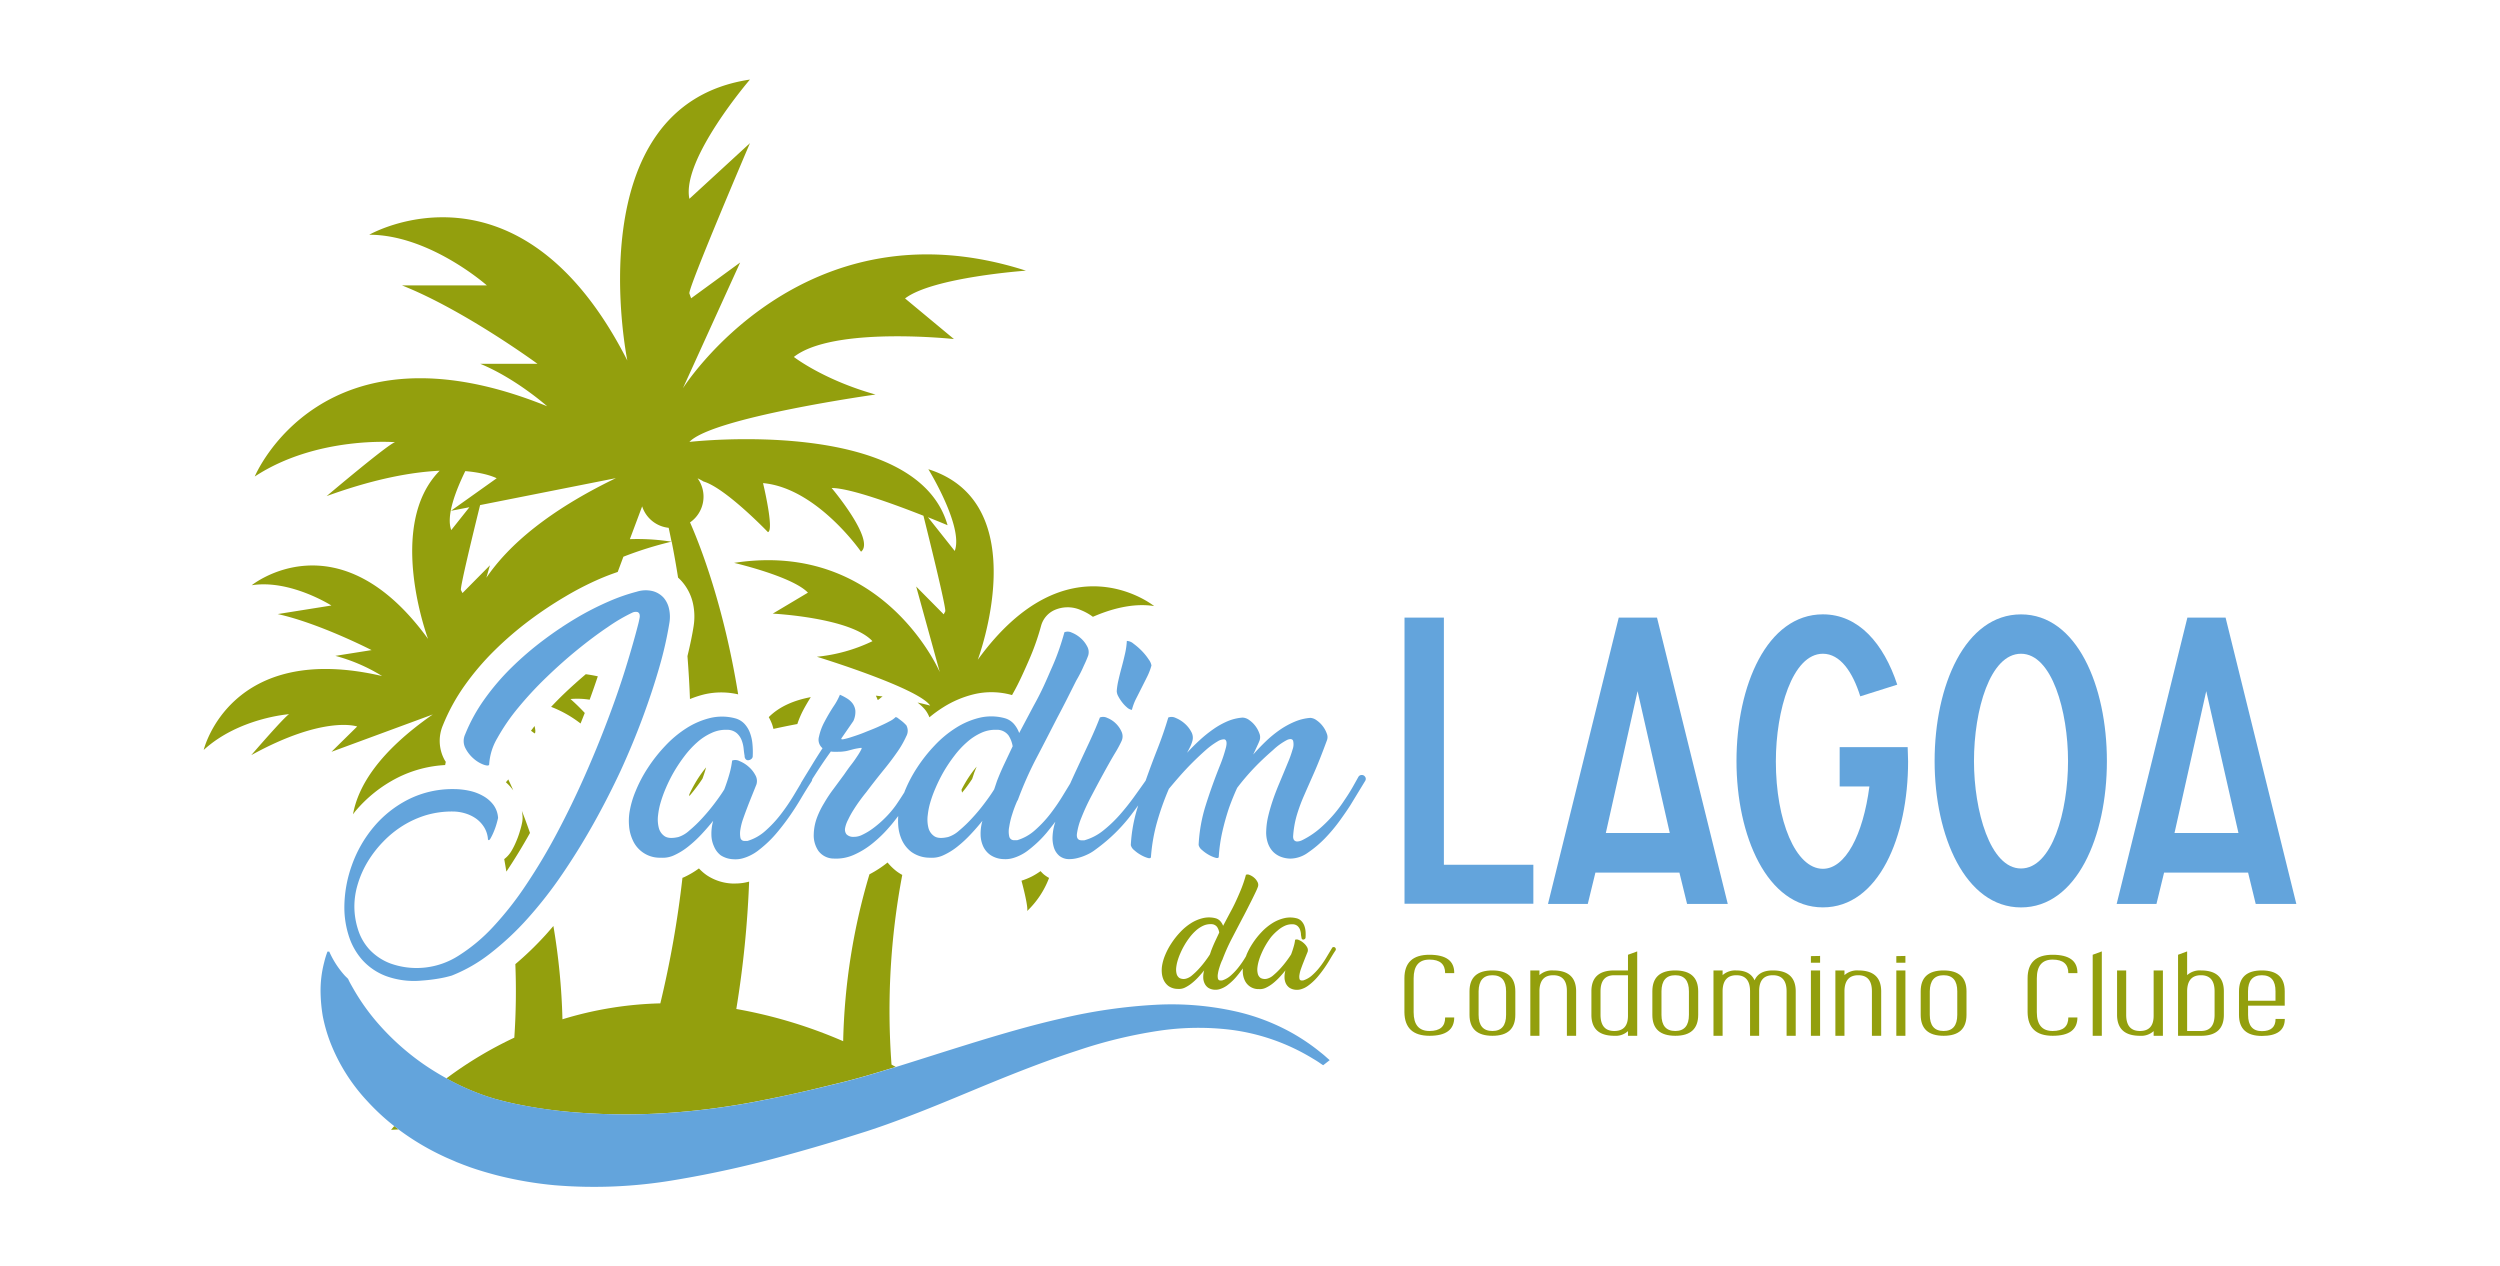
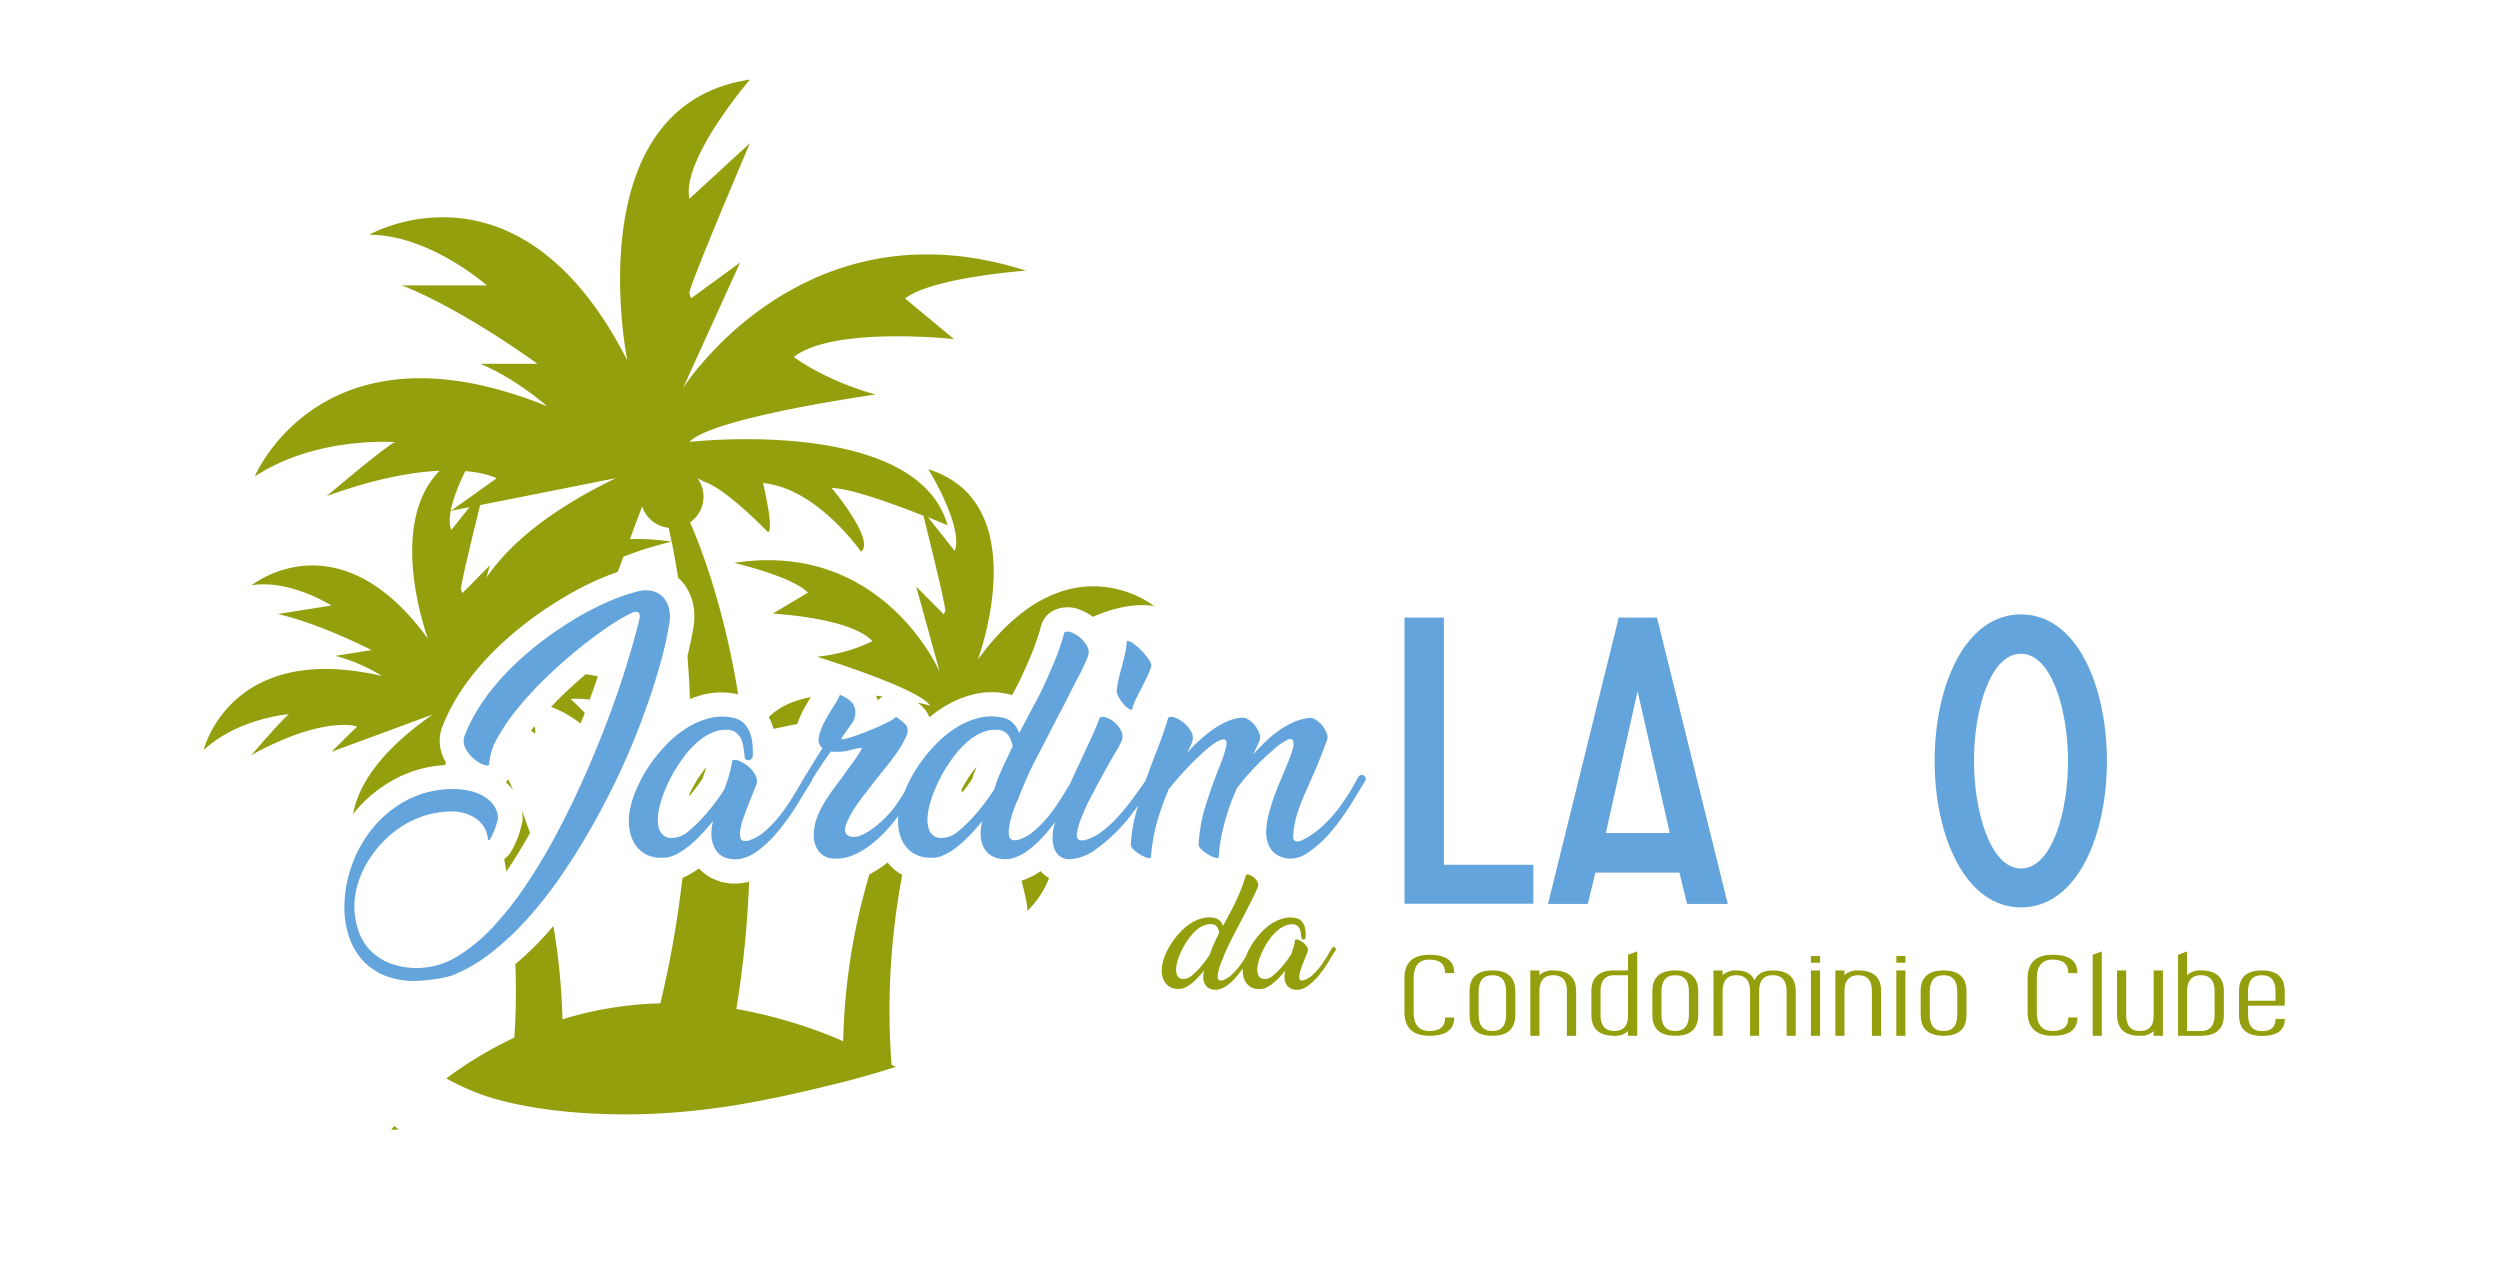
<svg xmlns="http://www.w3.org/2000/svg" id="Capa_1" data-name="Capa 1" viewBox="0 0 698.55 353.87">
  <defs>
    <style>.cls-1{fill:none;}.cls-2{fill:#939f0d;}.cls-3{fill:#63a4dc;}</style>
  </defs>
  <path class="cls-1" d="M174.15,155.59l-1.59,4.26c1.31-.45,2.58-.83,3.77-1.13a14.73,14.73,0,0,1,8.2,0,13.32,13.32,0,0,1,4.9,2.72c-.53-3.33-1.12-6.69-1.79-10.06A101.6,101.6,0,0,0,174.15,155.59Z" />
  <path class="cls-1" d="M105.93,286.42a69.62,69.62,0,0,0,12.37,11,74.09,74.09,0,0,0,6.49,4,109.18,109.18,0,0,1,19-11.4A191.54,191.54,0,0,0,144,269.4c-.92.78-1.84,1.53-2.77,2.25a50.2,50.2,0,0,1-12.49,7.17l-.39.14a36.66,36.66,0,0,1-4.7,1.08c-1.76.29-3.52.5-5.24.62-.89.06-1.77.09-2.63.09a27.92,27.92,0,0,1-10.34-1.8,24,24,0,0,1-8.25-5.36c.4.81.84,1.65,1.35,2.55A60.14,60.14,0,0,0,105.93,286.42Z" />
  <path class="cls-1" d="M340.13,259a2,2,0,0,0-1.72-.81,4.8,4.8,0,0,0-2.16.43,8.3,8.3,0,0,0-2,1.31,13.67,13.67,0,0,0-1.78,1.92,20.67,20.67,0,0,0-1.51,2.26,21.27,21.27,0,0,0-1.17,2.34,17.32,17.32,0,0,0-.77,2.16,10.78,10.78,0,0,0-.32,1.62,4.86,4.86,0,0,0,.08,1.76,2,2,0,0,0,.83,1.25,2.53,2.53,0,0,0,2,.12,4.2,4.2,0,0,0,1.55-.91,18.64,18.64,0,0,0,1.84-1.76,27.47,27.47,0,0,0,1.76-2.12c.56-.74,1-1.39,1.35-1.94l.4-1.19c.31-.82.66-1.63,1.05-2.44l1.17-2.47A3.93,3.93,0,0,0,340.13,259Z" />
  <path class="cls-1" d="M159.42,195.32a53.84,53.84,0,0,1,4,3.9,1.19,1.19,0,0,0,.08-.2c.45-1.18.88-2.35,1.3-3.51A22.24,22.24,0,0,0,159.42,195.32Z" />
  <path class="cls-1" d="M168.47,184.62l.06-.17c-.91.69-1.82,1.42-2.75,2.18-.69.56-1.39,1.18-2.08,1.76,1.14.15,2.26.35,3.36.59C167.55,187.51,168,186.05,168.47,184.62Z" />
  <path class="cls-1" d="M235.64,290.89A176.16,176.16,0,0,1,243,244.26c-.52.27-1,.53-1.57.76a18.89,18.89,0,0,1-7.71,1.65q-.51,0-1,0a12.08,12.08,0,0,1-9.58-5.09,14,14,0,0,1-1.74-3.56,37.87,37.87,0,0,1-4,3.84c-.35.3-.9.74-1.57,1.25a19.09,19.09,0,0,1-2.86,1.8,19.84,19.84,0,0,1-3.49,1.39l-.11,0a287.62,287.62,0,0,1-3.58,35.59A133.3,133.3,0,0,1,235.64,290.89Z" />
  <path class="cls-1" d="M184.54,280.29a287.45,287.45,0,0,0,6.18-35.08,14.17,14.17,0,0,1-6.68,1.2,15,15,0,0,1-13.66-9c-.13-.29-.23-.59-.34-.88-2.32,4-4.76,7.84-7.29,11.55a126,126,0,0,1-8.09,10.62,182.79,182.79,0,0,1,2.53,26.07A101.37,101.37,0,0,1,184.54,280.29Z" />
  <path class="cls-1" d="M126.08,148.09l5.07-6.38-5.16,1,12.78-9.13s-2.69-1.47-8.77-2C127.42,136.89,124.57,144.13,126.08,148.09Z" />
  <path class="cls-1" d="M179.42,141.48,176,150.65a61.3,61.3,0,0,1,11.64.68c-.25-1.29-.52-2.58-.8-3.88A8.73,8.73,0,0,1,179.42,141.48Z" />
  <path class="cls-1" d="M128.75,164.88l.43.83,7.67-7.75-1,3.47c6.19-9.1,17.3-18.69,36.2-27.83l-38,7.53C132.16,149,128.44,164.27,128.75,164.88Z" />
  <path class="cls-1" d="M216.85,207.23a30.79,30.79,0,0,1,.1,4.18,7.12,7.12,0,0,1-.19,1.53c.1.16.19.33.28.49a10.87,10.87,0,0,1,.83,2.08c.14-.25.28-.5.44-.75q1.49-2.37,2.78-4.56c.34-.57.69-1.14,1-1.72a10.73,10.73,0,0,1,0-3.95,20,20,0,0,1,.61-2.26c-2.39.44-4.75.94-6.67,1.36A19.64,19.64,0,0,1,216.85,207.23Z" />
  <path class="cls-1" d="M228.24,183.51a46.06,46.06,0,0,0,15.53-4.35c-6.07-6.61-27.86-7.7-27.86-7.7l9.83-5.86c-4.32-4.54-20.63-8.32-20.63-8.32,41.68-6.43,57.47,30.51,57.47,30.51L256,163.89l7.67,7.75.43-.82c.36-.71-4.62-20.85-6.09-26.73-7.88-3.11-20.49-7.75-25.65-7.75,0,0,12.32,14.61,8.21,17.8,0,0-12.32-17.8-27.38-19.17,0,0,3.19,13.24,1.37,13.7,0,0-11.84-12.33-18-14.15a16.05,16.05,0,0,0-1.66-.89A8.75,8.75,0,0,1,192.76,146c2.92,6.62,9.44,23.37,13.45,48.05.28.07.56.1.85.17l.23.07a12.29,12.29,0,0,1,5.56,3.4,14.39,14.39,0,0,1,2,2.74c3-3,7.13-4.72,11.74-5.63.22-.37.45-.75.68-1.1a11.09,11.09,0,0,0,1.12-2,6.79,6.79,0,0,1,8.93-3.88,22.14,22.14,0,0,1,2.78,1.42,12.37,12.37,0,0,1,3.51,3.1,10.62,10.62,0,0,1,1.18,2l1.89.22a6.81,6.81,0,0,1,3.61-1,7.8,7.8,0,0,1,4.62,1.6l1.1.81.39.33c2.21.49,3.54.86,3.54.86C256.54,192.17,228.24,183.51,228.24,183.51Z" />
  <path class="cls-1" d="M143.42,220.85l0,0a13.22,13.22,0,0,1,2.35,5.67q1.14,2.91,2.27,6.17c.57-1,1.14-2.05,1.7-3.1,2.6-4.9,5.08-10,7.37-15.18,1.85-4.15,3.53-8.25,5.11-12.27a32.39,32.39,0,0,0-8.23-4.65c-1.4,1.5-2.74,3-4,4.51-.23.28-.44.56-.66.84.26,1.09.34,1.93,0,2.07l-1-.75a45.5,45.5,0,0,0-3.36,5.17,9.88,9.88,0,0,0-1.48,4.25,7.14,7.14,0,0,1-1.49,4.18C142.48,218.76,143,219.77,143.42,220.85Z" />
  <path class="cls-1" d="M267.62,222.86l-.09.2c.45-.52.87-1.06,1.29-1.59l-.16-.81C268.28,221.39,267.93,222.13,267.62,222.86Z" />
  <path class="cls-1" d="M192.22,222.86l-.09.19c.16-.18.3-.37.46-.56,0-.16,0-.32,0-.48C192.48,222.29,192.33,222.58,192.22,222.86Z" />
  <path class="cls-1" d="M190.77,188.09c-.91,3.19-2,6.51-3.14,9.92l.47-.32a29.94,29.94,0,0,1,4.61-2.36q-.22-5.88-.7-12C191.64,184.9,191.23,186.47,190.77,188.09Z" />
  <path class="cls-1" d="M136.36,241.44a7,7,0,0,1-6-3.92,6.66,6.66,0,0,1-.69-2.47,1.48,1.48,0,0,0-.08-.41,1.54,1.54,0,0,0-.45-.47,3.61,3.61,0,0,0-1.08-.51,5.45,5.45,0,0,0-1.52-.23,18.58,18.58,0,0,0-5.41.78,19.67,19.67,0,0,0-4.89,2.19,22.13,22.13,0,0,0-4.24,3.43,24.35,24.35,0,0,0-3.38,4.35,20.7,20.7,0,0,0-2.09,4.65,15.42,15.42,0,0,0-.69,4.44,14.92,14.92,0,0,0,.68,4.39,8,8,0,0,0,1.76,3.08,8.73,8.73,0,0,0,3.36,2.17,15.08,15.08,0,0,0,6.16.74,14.72,14.72,0,0,0,6.81-2.37,41.48,41.48,0,0,0,8.35-7,85.38,85.38,0,0,0,8.46-10.77c-.19-1.15-.39-2.31-.6-3.49A7.09,7.09,0,0,1,136.36,241.44Z" />
  <path class="cls-1" d="M125.05,213.71c-.17-.27-.33-.55-.49-.83l-.18.89C124.61,213.76,124.82,213.72,125.05,213.71Z" />
  <path class="cls-2" d="M196.29,217.56c.4-1.09.74-2.14,1-3.13-.22.26-.44.54-.66.83a33,33,0,0,0-2.48,3.72,33.38,33.38,0,0,0-1.55,3c0,.16,0,.32,0,.48.59-.7,1.18-1.4,1.72-2.13C195.1,219.31,195.77,218.37,196.29,217.56Z" />
  <path class="cls-2" d="M141.35,218.57a14.86,14.86,0,0,1,2.07,2.28c-.47-1.08-.94-2.09-1.4-3.07A7.18,7.18,0,0,1,141.35,218.57Z" />
  <path class="cls-2" d="M146,228a6.83,6.83,0,0,1-.07,1.63,20.8,20.8,0,0,1-.61,2.45,24.79,24.79,0,0,1-1.1,3.08,20.41,20.41,0,0,1-1.33,2.65,7.83,7.83,0,0,1-2,2.24c.21,1.18.41,2.34.6,3.49l.12-.17c2.24-3.35,4.41-6.91,6.48-10.63q-1.12-3.26-2.27-6.17A13.3,13.3,0,0,1,146,228Z" />
  <path class="cls-2" d="M163.4,199.22a53.84,53.84,0,0,0-4-3.9,22.24,22.24,0,0,1,5.36.19c.81-2.22,1.57-4.39,2.28-6.53-1.1-.24-2.22-.44-3.36-.59-2.11,1.8-4.22,3.68-6.3,5.68-1.18,1.14-2.3,2.29-3.39,3.44a32.39,32.39,0,0,1,8.23,4.65C162.62,201.18,163,200.19,163.4,199.22Z" />
  <path class="cls-2" d="M111,217.35a33.55,33.55,0,0,1,13.38-3.58l.18-.89c-.12-.19-.25-.38-.36-.58a11.12,11.12,0,0,1-.43-9.68,54.1,54.1,0,0,1,6.14-11.18,73.07,73.07,0,0,1,8.37-9.79,95.8,95.8,0,0,1,9.59-8.25,108.36,108.36,0,0,1,10-6.67,84.68,84.68,0,0,1,9.73-5c1.73-.74,3.39-1.37,5-1.91l1.59-4.26a101.6,101.6,0,0,1,13.49-4.22c.67,3.37,1.26,6.73,1.79,10.06a11.62,11.62,0,0,1,1.2,1.23,13.82,13.82,0,0,1,3,6.17,17.17,17.17,0,0,1,.13,6.23c-.4,2.56-1,5.36-1.71,8.3q.48,6.09.7,12a28.26,28.26,0,0,1,4-1.31,21,21,0,0,1,9.47,0c-4-24.68-10.53-41.43-13.45-48.05a8.75,8.75,0,0,0,2.11-12.32,16.05,16.05,0,0,1,1.66.89c6.18,1.82,18,14.15,18,14.15,1.82-.46-1.37-13.7-1.37-13.7,15.06,1.37,27.38,19.17,27.38,19.17,4.11-3.19-8.21-17.8-8.21-17.8,5.16,0,17.77,4.64,25.65,7.75,1.47,5.88,6.45,26,6.09,26.73l-.43.82L256,163.89l6.59,23.9s-15.79-36.94-57.47-30.51c0,0,16.31,3.78,20.63,8.32l-9.83,5.86s21.79,1.09,27.86,7.7a46.06,46.06,0,0,1-15.53,4.35s28.3,8.66,31.66,13.65c0,0-1.33-.37-3.54-.86a15.14,15.14,0,0,1,1.17,1l.39.39a7.18,7.18,0,0,1,.93,1.12,8.62,8.62,0,0,1,.84,1.62,35.67,35.67,0,0,1,3.82-2.78,28.82,28.82,0,0,1,8.64-3.67,21.18,21.18,0,0,1,10.31.15l.24.07.09,0,.13-.25c1-1.74,1.83-3.42,2.62-5.12s1.6-3.52,2.33-5.24,1.29-3.23,1.78-4.67.91-2.83,1.24-4.06a6.8,6.8,0,0,1,3.52-4.29,9.07,9.07,0,0,1,7.56-.11,14.94,14.94,0,0,1,3.4,1.89c4.36-1.91,10.87-4,17.11-3,0,0-24.19-19.57-49.28,15,0,0,16.41-43.68-13.81-53.24,0,0,9.92,16.12,7.37,22.84l-7.48-9.43c3.28,1.31,5.48,2.24,5.48,2.24-8.68-30.58-72.13-23.28-72.13-23.28,6.4-6.85,52-13.24,52-13.24-14.6-4.1-22.82-10.5-22.82-10.5,11-8.67,44.73-5,44.73-5L252.89,83.39c7.76-5.93,33.78-7.76,33.78-7.76-62.54-20.08-95.86,32.87-95.86,32.87l16-35.15-13.7,10L192.63,82c-.45-1.37,16.92-42,16.92-42L192.63,55.55c-2.28-11,16.92-33.32,16.92-33.32-48.81,7.3-34.26,78.51-34.26,78.51-30.13-59.34-72.12-35.15-72.12-35.15,16.89,0,32.86,14.15,32.86,14.15H112.3c17.34,6.85,37.88,21.91,37.88,21.91h-16c10,4.11,18.71,11.87,18.71,11.87-63-25.56-81.71,19.63-81.71,19.63,17.35-11.41,39.26-9.59,39.26-9.59-1.37,0-19.17,15.06-19.17,15.06,13.75-5,24.11-6.73,31.58-7.09-15.11,15.31-3.24,47-3.24,47-25.09-34.59-49.28-15-49.28-15,10.71-1.7,22.27,5.66,22.27,5.66l-15,2.39c11.69,2.59,26.23,10.07,26.23,10.07l-10.13,1.61a48.37,48.37,0,0,1,13.07,5.64C64.23,179,56.92,209.55,56.92,209.55c9.85-9,23.92-10,23.92-10C80,199.65,70.21,211,70.21,211c20.46-11.27,29.59-8,29.59-8l-7.18,7.07,28.31-10.44c-15.07,10.49-20.88,20.05-22.29,27.9.23-.29.43-.59.66-.87A37.78,37.78,0,0,1,111,217.35Zm65-66.7,3.43-9.17a8.73,8.73,0,0,0,7.41,6c.28,1.3.55,2.59.8,3.88A61.3,61.3,0,0,0,176,150.65Zm-3.9-17.05c-18.9,9.14-30,18.73-36.2,27.83l1-3.47-7.67,7.75-.43-.83c-.31-.61,3.41-15.89,5.35-23.75ZM126,142.73l5.16-1-5.07,6.38c-1.51-4,1.34-11.2,3.92-16.47,6.08.51,8.77,2,8.77,2Z" />
  <path class="cls-2" d="M149.37,202.86l-1,1.32,1,.75C149.71,204.79,149.63,204,149.37,202.86Z" />
  <path class="cls-2" d="M248,241a30.5,30.5,0,0,1-5.06,3.3,176.16,176.16,0,0,0-7.34,46.63,133.3,133.3,0,0,0-29.86-9,287.62,287.62,0,0,0,3.58-35.59,14.34,14.34,0,0,1-3.9.53c-.29,0-.58,0-.87,0a13.88,13.88,0,0,1-7-2.27,12.77,12.77,0,0,1-2.25-1.95,24.55,24.55,0,0,1-4.21,2.48c-.13.06-.26.1-.4.15a287.45,287.45,0,0,1-6.18,35.08,101.37,101.37,0,0,0-27.35,4.45,182.79,182.79,0,0,0-2.53-26.07c-.71.83-1.42,1.66-2.14,2.45A88.92,88.92,0,0,1,144,269.4a191.54,191.54,0,0,1-.29,20.54,109.18,109.18,0,0,0-19,11.4,68.63,68.63,0,0,0,11,4.9c.8.28,1.66.53,2.47.78l1.1.29.56.16.82.2c1.79.47,3.69.87,5.6,1.23,3.81.75,7.77,1.3,11.9,1.7a175.17,175.17,0,0,0,26.54.5,204.72,204.72,0,0,0,28.83-3.76c4.86-.95,9.72-2,14.57-3.18l7.21-1.75c2.29-.57,4.59-1.2,6.89-1.86,2.7-.78,5.4-1.61,8.09-2.44l-1.18-.64a203.19,203.19,0,0,1,3-53,13,13,0,0,1-1.76-1.15A16,16,0,0,1,248,241Z" />
  <path class="cls-2" d="M245.25,195.6h0a3.75,3.75,0,0,0,.37-.21,7.73,7.73,0,0,1,1-.79l-1.89-.22A10.77,10.77,0,0,1,245.25,195.6Z" />
  <path class="cls-2" d="M269.56,219c-.32.55-.62,1.11-.9,1.67l.16.81c.3-.38.61-.73.9-1.11.76-1,1.4-1.93,1.92-2.71l.52-1.56c0-.1.07-.2.1-.3.21-.53.42-1.06.64-1.59-.29.34-.58.69-.86,1.06A33.52,33.52,0,0,0,269.56,219Z" />
  <path class="cls-2" d="M290.75,243.41a20.42,20.42,0,0,1-2.38,1.47,19.17,19.17,0,0,1-2.95,1.2c1.21,4.51,1.89,8.1,1.55,8.51a24.92,24.92,0,0,0,6.16-9.28,9.69,9.69,0,0,1-1.49-1A12,12,0,0,1,290.75,243.41Z" />
  <path class="cls-2" d="M214.81,200.38a15.36,15.36,0,0,1,.93,2c.15.42.26.86.38,1.29,1.92-.42,4.28-.92,6.67-1.36a25.49,25.49,0,0,1,1.61-3.81c.68-1.29,1.41-2.52,2.15-3.71C221.94,195.66,217.78,197.39,214.81,200.38Z" />
  <path class="cls-2" d="M109.27,315.7l2.12-.12-1.22-.95C109.58,315.31,109.27,315.7,109.27,315.7Z" />
-   <path class="cls-3" d="M242.31,300.55c-2.3.66-4.6,1.29-6.89,1.86l-7.21,1.75c-4.85,1.14-9.71,2.23-14.57,3.18a204.72,204.72,0,0,1-28.83,3.76,175.17,175.17,0,0,1-26.54-.5c-4.13-.4-8.09-1-11.9-1.7-1.91-.36-3.81-.76-5.6-1.23l-.82-.2-.56-.16-1.1-.29c-.81-.25-1.67-.5-2.47-.78a68.63,68.63,0,0,1-11-4.9,74.09,74.09,0,0,1-6.49-4,69.62,69.62,0,0,1-12.37-11,60.14,60.14,0,0,1-7.35-10.28c-.51-.9-1-1.74-1.35-2.55-.37-.37-.75-.71-1.09-1.1A25.38,25.38,0,0,1,92,265.9H91.5a24.16,24.16,0,0,0-.92,3,31.15,31.15,0,0,0-1,8.67,44.63,44.63,0,0,0,.6,6.31,43.9,43.9,0,0,0,2.1,7.35,51.34,51.34,0,0,0,10.42,16.52,62.39,62.39,0,0,0,7.49,6.93l1.22.95A71.63,71.63,0,0,0,124,323.13c1.14.55,2.32,1,3.53,1.56l2,.78,1.78.66c2.45.86,4.95,1.59,7.53,2.27A104.12,104.12,0,0,0,155,331.18a133.93,133.93,0,0,0,33.32-1.42,298.41,298.41,0,0,0,31.5-7q7.6-2.08,15-4.35l7.35-2.31c2.53-.83,5-1.68,7.38-2.56,9.61-3.49,18.41-7.3,26.93-10.79s16.74-6.67,24.68-9.24A132.27,132.27,0,0,1,323.94,288a75.22,75.22,0,0,1,19.8-.28,58,58,0,0,1,23.14,8.1c.92.54,1.63,1,2.11,1.35l.73.48,1.82-1.42-.63-.55c-.42-.37-1-.91-1.9-1.61a56.62,56.62,0,0,0-8.2-5.56,58.63,58.63,0,0,0-15.49-5.89,81.79,81.79,0,0,0-22.45-1.86A148.92,148.92,0,0,0,297,284.48c-8.9,2-17.93,4.66-27.07,7.5-6.46,2-13,4.11-19.49,6.13C247.71,298.94,245,299.77,242.31,300.55Z" />
  <path class="cls-2" d="M373,264.73a.59.59,0,0,0-.41-.1.43.43,0,0,0-.36.21l-1.57,2.62a25.25,25.25,0,0,1-1.86,2.73,16.81,16.81,0,0,1-2.18,2.34,6.63,6.63,0,0,1-2.51,1.43h-.48a.56.56,0,0,1-.53-.48,3,3,0,0,1,0-1.13,8.28,8.28,0,0,1,.39-1.54c.2-.57.41-1.15.64-1.73s.45-1.15.67-1.7l.58-1.43a1.64,1.64,0,0,0-.16-1.3,4.19,4.19,0,0,0-1-1.19,4.4,4.4,0,0,0-1.27-.79,1.25,1.25,0,0,0-1.07-.08,11.17,11.17,0,0,1-.38,1.86c-.2.71-.44,1.45-.73,2.22-.34.55-.79,1.2-1.35,1.94a27.47,27.47,0,0,1-1.76,2.12,19.81,19.81,0,0,1-1.84,1.76,4.2,4.2,0,0,1-1.55.91,2.52,2.52,0,0,1-2-.12,2,2,0,0,1-.83-1.25,4.86,4.86,0,0,1-.08-1.76,10.78,10.78,0,0,1,.32-1.62,17.32,17.32,0,0,1,.77-2.16,21.27,21.27,0,0,1,1.17-2.34,22.12,22.12,0,0,1,1.5-2.26A13.73,13.73,0,0,1,357,260a8.3,8.3,0,0,1,2-1.31,4.8,4.8,0,0,1,2.16-.43,2.13,2.13,0,0,1,1.38.47,2.67,2.67,0,0,1,.7,1,4.89,4.89,0,0,1,.27,1.19c0,.41.09.75.14,1a.69.69,0,0,0,.16.48.49.49,0,0,0,.38.14.88.88,0,0,0,.41-.18.51.51,0,0,0,.2-.44,11.85,11.85,0,0,0,0-1.68,6.15,6.15,0,0,0-.35-1.59,3.94,3.94,0,0,0-.78-1.26,2.81,2.81,0,0,0-1.29-.78,7.28,7.28,0,0,0-3.56-.05,11,11,0,0,0-3.35,1.42,15.56,15.56,0,0,0-3,2.5,21.35,21.35,0,0,0-2.47,3.13,19.16,19.16,0,0,0-1.75,3.3c0,.11-.06.2-.1.3l-.15.26a26.87,26.87,0,0,1-1.87,2.73,16.81,16.81,0,0,1-2.18,2.34,6.56,6.56,0,0,1-2.51,1.43h-.48a.69.69,0,0,1-.65-.56,3.39,3.39,0,0,1,0-1.33,11.29,11.29,0,0,1,.44-1.82,17.2,17.2,0,0,1,.75-2v.08a52.5,52.5,0,0,1,2.65-6c1-1.93,2-3.84,3-5.75.45-.84.91-1.72,1.37-2.63l1.31-2.59c.41-.82.76-1.56,1.07-2.2a14.16,14.16,0,0,0,.61-1.45,1.66,1.66,0,0,0-.16-1.31,3.76,3.76,0,0,0-.93-1.17,4.37,4.37,0,0,0-1.23-.75,1.31,1.31,0,0,0-1.05-.06c-.18.69-.41,1.44-.69,2.26s-.61,1.68-1,2.6-.79,1.83-1.23,2.77-.9,1.85-1.4,2.75l-2.06,3.88a4.13,4.13,0,0,0-.78-1.3,2.77,2.77,0,0,0-1.28-.8,7.32,7.32,0,0,0-3.57-.05,11,11,0,0,0-3.35,1.42,15.56,15.56,0,0,0-3,2.5,22,22,0,0,0-2.47,3.13,19.16,19.16,0,0,0-1.75,3.3,13.11,13.11,0,0,0-.87,3.05,8.3,8.3,0,0,0-.06,1.79,5.93,5.93,0,0,0,.5,2.06,4.47,4.47,0,0,0,1.36,1.72,4.52,4.52,0,0,0,2.64.81A3.8,3.8,0,0,0,331,276a9.87,9.87,0,0,0,1.94-1.21,16.18,16.18,0,0,0,1.84-1.7c.6-.64,1.16-1.29,1.69-1.95a6.63,6.63,0,0,0-.26,1.95,4,4,0,0,0,.38,1.7A3,3,0,0,0,337.6,276a3.61,3.61,0,0,0,1.8.55,3.86,3.86,0,0,0,1.33-.14,6.76,6.76,0,0,0,1.14-.45,7.2,7.2,0,0,0,1-.6l.69-.55a15.57,15.57,0,0,0,2-2c.6-.72,1.17-1.46,1.71-2.23a9.42,9.42,0,0,0,0,1.2,5.93,5.93,0,0,0,.5,2.06,4.17,4.17,0,0,0,4,2.53,3.8,3.8,0,0,0,1.94-.37,9.87,9.87,0,0,0,1.94-1.21,17.08,17.08,0,0,0,1.84-1.7c.6-.64,1.16-1.29,1.69-1.95a6.31,6.31,0,0,0-.26,1.95,4.2,4.2,0,0,0,.37,1.7,3.12,3.12,0,0,0,1.05,1.23,3.69,3.69,0,0,0,1.81.55,3.8,3.8,0,0,0,1.32-.14,6.55,6.55,0,0,0,1.15-.45,6.48,6.48,0,0,0,.95-.6c.28-.21.51-.39.7-.55a15.57,15.57,0,0,0,2-2c.62-.74,1.21-1.51,1.76-2.3s1.08-1.61,1.58-2.46,1-1.67,1.55-2.49a.55.55,0,0,0,.08-.48A.61.61,0,0,0,373,264.73Zm-34.52.75-.4,1.19c-.34.55-.79,1.2-1.35,1.94a27.47,27.47,0,0,1-1.76,2.12,18.64,18.64,0,0,1-1.84,1.76,4.2,4.2,0,0,1-1.55.91,2.53,2.53,0,0,1-2-.12,2,2,0,0,1-.83-1.25,4.86,4.86,0,0,1-.08-1.76,10.78,10.78,0,0,1,.32-1.62,17.32,17.32,0,0,1,.77-2.16,21.27,21.27,0,0,1,1.17-2.34,20.67,20.67,0,0,1,1.51-2.26,13.67,13.67,0,0,1,1.78-1.92,8.3,8.3,0,0,1,2-1.31,4.8,4.8,0,0,1,2.16-.43,2,2,0,0,1,1.72.81,3.93,3.93,0,0,1,.58,1.53L339.54,263C339.15,263.85,338.8,264.66,338.49,265.48Z" />
  <path class="cls-3" d="M173.48,215.22q3.48-7.62,6.18-14.94t4.61-14A103.74,103.74,0,0,0,187.05,174a10.13,10.13,0,0,0-.08-3.76,7.08,7.08,0,0,0-1.48-3.16,6.3,6.3,0,0,0-3-1.88,8.19,8.19,0,0,0-4.53.12,52.35,52.35,0,0,0-7.75,2.69,81.09,81.09,0,0,0-9,4.58,101.52,101.52,0,0,0-9.34,6.26,88.61,88.61,0,0,0-8.92,7.66,66.26,66.26,0,0,0-7.59,8.88,47.11,47.11,0,0,0-5.39,9.82,4.36,4.36,0,0,0,.11,3.91,9.65,9.65,0,0,0,2.43,3,8.77,8.77,0,0,0,2.81,1.61c.92.28,1.37.22,1.37-.2a16.35,16.35,0,0,1,2.31-7.35,55.6,55.6,0,0,1,5.75-8.37,99.68,99.68,0,0,1,7.9-8.53q4.38-4.23,8.8-7.82t8.45-6.3a48.25,48.25,0,0,1,6.84-4,2.22,2.22,0,0,1,1.37-.15.94.94,0,0,1,.59.62,2.34,2.34,0,0,1,0,1.1c-.08.41-.17.86-.28,1.33q-1.41,5.55-3.59,12.59t-5.13,14.78q-2.93,7.76-6.49,15.77t-7.59,15.6a161.85,161.85,0,0,1-8.53,14.31,91.48,91.48,0,0,1-9.26,11.82,48,48,0,0,1-9.74,8.13,21.68,21.68,0,0,1-19,2.15,15.51,15.51,0,0,1-5.87-3.91,14.83,14.83,0,0,1-3.2-5.63,21.26,21.26,0,0,1-1-6.38,21.65,21.65,0,0,1,1-6.41,27.05,27.05,0,0,1,2.77-6.18,31.11,31.11,0,0,1,4.31-5.55,28.72,28.72,0,0,1,5.51-4.46,27.34,27.34,0,0,1,6.53-2.94,25.61,25.61,0,0,1,7.35-1,12.12,12.12,0,0,1,3.45.51,10.51,10.51,0,0,1,3.09,1.48,8.46,8.46,0,0,1,2.26,2.43,7.41,7.41,0,0,1,1.06,3.4c.16.31.38.24.67-.23a15.1,15.1,0,0,0,.89-1.8,19.64,19.64,0,0,0,.83-2.31c.23-.81.37-1.37.43-1.68a6.82,6.82,0,0,0-1.26-3.6,9.12,9.12,0,0,0-2.85-2.5,13.39,13.39,0,0,0-3.91-1.49,20.53,20.53,0,0,0-4.34-.47,27.48,27.48,0,0,0-12.79,2.93,30.79,30.79,0,0,0-9.62,7.67,34.65,34.65,0,0,0-6.07,10.64,35.16,35.16,0,0,0-2.11,11.85,26,26,0,0,0,1.18,7.74,18.55,18.55,0,0,0,3.75,6.81,16.94,16.94,0,0,0,6.73,4.61,22.9,22.9,0,0,0,10,1.25,45.65,45.65,0,0,0,4.58-.54,31.48,31.48,0,0,0,3.79-.86,43.32,43.32,0,0,0,10.79-6.22,78.91,78.91,0,0,0,10.37-9.7,117.11,117.11,0,0,0,9.66-12.36q4.62-6.77,8.72-14.08T173.48,215.22Z" />
  <path class="cls-3" d="M314.35,182.68c-.29,1.28-.6,2.54-.94,3.79s-.64,2.45-.9,3.6a19,19,0,0,0-.47,3.05,3.3,3.3,0,0,0,.43,1.45,11.65,11.65,0,0,0,1.06,1.64,9,9,0,0,0,1.37,1.45,2.67,2.67,0,0,0,1.37.7,15.54,15.54,0,0,1,1.17-3.13c.52-1,1.06-2.09,1.6-3.16s1.07-2.12,1.57-3.13a16.85,16.85,0,0,0,1.13-3,4.08,4.08,0,0,0-.78-1.69,15.66,15.66,0,0,0-1.92-2.38,18.6,18.6,0,0,0-2.3-2,3,3,0,0,0-1.88-.78A20.52,20.52,0,0,1,314.35,182.68Z" />
  <path class="cls-3" d="M381.15,216.74a1.2,1.2,0,0,0-.78-.19,1.08,1.08,0,0,0-.75.43c-.57,1-1.18,2.13-1.83,3.25s-1.37,2.25-2.16,3.4a36.86,36.86,0,0,1-6.18,7.27,23.45,23.45,0,0,1-5.55,3.84,3.57,3.57,0,0,1-1.37.39,1.14,1.14,0,0,1-.78-.24,1,1,0,0,1-.35-.55,2.35,2.35,0,0,1-.08-.54,27.31,27.31,0,0,1,1-5.91,47.59,47.59,0,0,1,2-5.47c.83-1.91,1.79-4.07,2.86-6.5s2.25-5.41,3.55-8.95a2.55,2.55,0,0,0,0-2,7.49,7.49,0,0,0-1.13-2.07,7.42,7.42,0,0,0-1.72-1.64,3.19,3.19,0,0,0-1.76-.67,13.86,13.86,0,0,0-4.34,1.06,23.29,23.29,0,0,0-4.19,2.3,32.31,32.31,0,0,0-3.91,3.21q-1.87,1.8-3.52,3.68c.32-.68.63-1.33.94-2s.6-1.27.86-1.95a2.84,2.84,0,0,0-.08-2,7.76,7.76,0,0,0-1.13-2.07,7.42,7.42,0,0,0-1.72-1.64,3.28,3.28,0,0,0-1.84-.67,13.36,13.36,0,0,0-4.15,1,21.66,21.66,0,0,0-4,2.23,36.09,36.09,0,0,0-3.84,3.09c-1.25,1.14-2.42,2.32-3.52,3.52.32-.58.6-1.12.86-1.65a9,9,0,0,0,.63-1.64,3.31,3.31,0,0,0-.31-2.58,8.16,8.16,0,0,0-1.88-2.35,8.83,8.83,0,0,0-2.46-1.52,2.56,2.56,0,0,0-2.08-.12c-.89,3-1.9,5.92-3.05,8.84s-2.24,5.85-3.28,8.8v0c-1,1.43-2.08,2.94-3.24,4.55q-1.92,2.66-4.06,5.08a36.55,36.55,0,0,1-4.58,4.34,14.8,14.8,0,0,1-5.24,2.7h-.86c-.94-.05-1.35-.66-1.21-1.84a18.33,18.33,0,0,1,1.25-4.5,59.57,59.57,0,0,1,2.77-6c1.15-2.19,2.28-4.31,3.41-6.37s2.16-3.9,3.13-5.52a33.84,33.84,0,0,0,1.91-3.52,3.1,3.1,0,0,0,0-2.58,7.38,7.38,0,0,0-1.64-2.35,7.24,7.24,0,0,0-2.35-1.52,2.54,2.54,0,0,0-2.07-.12q-1.1,2.9-2.89,6.77c-1.21,2.58-2.43,5.21-3.68,7.9-.6,1.28-1.17,2.54-1.73,3.79l-1.83,3a55.7,55.7,0,0,1-3.67,5.4,32.76,32.76,0,0,1-4.31,4.61,13,13,0,0,1-5,2.82h-.94a1.34,1.34,0,0,1-1.29-1.1,6.41,6.41,0,0,1,0-2.62,22.69,22.69,0,0,1,.86-3.59,33,33,0,0,1,1.48-3.88v.16a101.53,101.53,0,0,1,5.25-11.89c2-3.8,3.93-7.59,5.86-11.34q1.34-2.51,2.7-5.2l2.58-5.13Q302,188,302.85,186a30.17,30.17,0,0,0,1.22-2.85,3.26,3.26,0,0,0-.32-2.58,7.8,7.8,0,0,0-1.84-2.31,8.43,8.43,0,0,0-2.42-1.49,2.53,2.53,0,0,0-2.07-.11c-.37,1.35-.82,2.84-1.37,4.45s-1.2,3.33-2,5.13-1.56,3.62-2.42,5.47-1.79,3.67-2.78,5.44l-4.07,7.67a8,8,0,0,0-1.52-2.59,5.37,5.37,0,0,0-2.54-1.56,14.25,14.25,0,0,0-7-.12,21.88,21.88,0,0,0-6.61,2.82,30.39,30.39,0,0,0-5.95,4.93,43.07,43.07,0,0,0-4.89,6.18,38.38,38.38,0,0,0-3.44,6.53l-.15.41c-.73,1.16-1.5,2.34-2.35,3.58a27.62,27.62,0,0,1-3,3.52,29.79,29.79,0,0,1-3.28,2.85,17.52,17.52,0,0,1-3.09,1.88,5.1,5.1,0,0,1-2.46.58,2.57,2.57,0,0,1-2-.74,2.24,2.24,0,0,1-.35-1.76A8.34,8.34,0,0,1,237,229a24.32,24.32,0,0,1,1.49-2.7c.57-.91,1.17-1.8,1.8-2.66s1.2-1.6,1.72-2.23q2.26-3,4.61-5.91c1.57-1.9,2.92-3.69,4.07-5.35a26.81,26.81,0,0,0,2.54-4.42,3.15,3.15,0,0,0,0-3.09l-.47-.47a9,9,0,0,0-.9-.78l-.94-.71a1.25,1.25,0,0,0-.66-.31,6.61,6.61,0,0,1-1.76,1.21c-.91.5-2,1-3.17,1.53s-2.44,1-3.71,1.52-2.44.91-3.49,1.25a21.34,21.34,0,0,1-2.42.67c-.57.1-.76,0-.55-.32l3.29-4.77a6,6,0,0,0,.55-2.93,4.15,4.15,0,0,0-.79-2,5.62,5.62,0,0,0-1.6-1.41,14.53,14.53,0,0,0-1.92-1,17.74,17.74,0,0,1-1.8,3.29c-.88,1.35-1.72,2.77-2.5,4.26a15.64,15.64,0,0,0-1.56,4.22,3.06,3.06,0,0,0,1,3.17c-1,1.56-2,3.12-2.93,4.66S225,216.8,224,218.47a1.6,1.6,0,0,0-.23.45l-1.92,3.22a55.79,55.79,0,0,1-3.68,5.4,32.7,32.7,0,0,1-4.3,4.61,13,13,0,0,1-5,2.82h-.94a1.09,1.09,0,0,1-1.05-.94,6.34,6.34,0,0,1,0-2.23,16.5,16.5,0,0,1,.78-3.05c.39-1.12.81-2.25,1.25-3.4s.89-2.27,1.33-3.36l1.13-2.82a3.27,3.27,0,0,0-.31-2.58,8,8,0,0,0-1.88-2.35,8.84,8.84,0,0,0-2.5-1.56,2.55,2.55,0,0,0-2.11-.16,23.18,23.18,0,0,1-.74,3.68c-.39,1.4-.88,2.87-1.45,4.38q-1,1.63-2.66,3.83a54.27,54.27,0,0,1-3.48,4.18,36.54,36.54,0,0,1-3.64,3.49,8.26,8.26,0,0,1-3,1.79c-1.77.42-3.08.34-3.91-.23a4,4,0,0,1-1.64-2.46,9.52,9.52,0,0,1-.16-3.48,19.82,19.82,0,0,1,.63-3.21,34.76,34.76,0,0,1,1.52-4.26,41.46,41.46,0,0,1,2.31-4.62,43.17,43.17,0,0,1,3-4.46,26.18,26.18,0,0,1,3.52-3.79,15.77,15.77,0,0,1,4-2.58,9.35,9.35,0,0,1,4.26-.86,4.15,4.15,0,0,1,2.74.94,5.09,5.09,0,0,1,1.37,2,9,9,0,0,1,.55,2.35c.08.8.17,1.47.27,2a1.27,1.27,0,0,0,.32.94.86.86,0,0,0,.74.27,1.48,1.48,0,0,0,.82-.35,1,1,0,0,0,.39-.86,23.12,23.12,0,0,0-.08-3.32,11.93,11.93,0,0,0-.7-3.13,7.59,7.59,0,0,0-1.53-2.51,5.55,5.55,0,0,0-2.54-1.52,14.25,14.25,0,0,0-7-.12,22,22,0,0,0-6.61,2.82,30.63,30.63,0,0,0-5.94,4.93,43.07,43.07,0,0,0-4.89,6.18,37.67,37.67,0,0,0-3.44,6.53,25.77,25.77,0,0,0-1.72,6,16.05,16.05,0,0,0-.12,3.52,11.56,11.56,0,0,0,1,4.07,8.24,8.24,0,0,0,7.9,5,7.5,7.5,0,0,0,3.83-.74,18.63,18.63,0,0,0,3.83-2.39,33.38,33.38,0,0,0,3.64-3.36q1.75-1.87,3.32-3.83a13.14,13.14,0,0,0-.5,3.83,8,8,0,0,0,.74,3.36A6,6,0,0,0,201.4,239a7,7,0,0,0,3.56,1.09,7.47,7.47,0,0,0,2.62-.27,11.67,11.67,0,0,0,2.27-.9,12.56,12.56,0,0,0,1.88-1.17c.54-.42,1-.78,1.37-1.1a30.92,30.92,0,0,0,4-4q1.84-2.19,3.48-4.53c1.1-1.57,2.14-3.18,3.13-4.85s2-3.31,3.05-4.93a1.37,1.37,0,0,0,.19-.62c.59-.91,1.15-1.8,1.77-2.74q1.63-2.5,3.44-5a4.13,4.13,0,0,0,.78.08h.79c.72,0,1.35,0,1.87-.08a8.74,8.74,0,0,0,1.49-.27l1.52-.4c.55-.13,1.22-.24,2-.35.21,0,.21.13,0,.55a16.41,16.41,0,0,1-1,1.68c-.47.71-1,1.51-1.72,2.43s-1.36,1.84-2,2.77l-3,4.07c-1,1.31-1.85,2.62-2.65,4a23.6,23.6,0,0,0-2,4.11,14.29,14.29,0,0,0-.86,4.53,7.65,7.65,0,0,0,1.33,4.7A5.36,5.36,0,0,0,233,239.9a12.13,12.13,0,0,0,5.63-1.06,22.69,22.69,0,0,0,5.16-3.17,35.34,35.34,0,0,0,4.54-4.38c1-1.11,1.83-2.2,2.65-3.28a19.6,19.6,0,0,0,0,2.58,11.78,11.78,0,0,0,1,4.07,8.76,8.76,0,0,0,2.7,3.4,8.85,8.85,0,0,0,5.2,1.6,7.5,7.5,0,0,0,3.83-.74,18.42,18.42,0,0,0,3.84-2.39,33.3,33.3,0,0,0,3.63-3.36q1.77-1.87,3.33-3.83a12.83,12.83,0,0,0-.51,3.83,8.21,8.21,0,0,0,.74,3.36,6,6,0,0,0,2.08,2.43,7,7,0,0,0,3.55,1.09,7.53,7.53,0,0,0,2.63-.27,11.84,11.84,0,0,0,2.26-.9,12.07,12.07,0,0,0,1.88-1.17c.55-.42,1-.78,1.37-1.1a31,31,0,0,0,4-4c.82-1,1.6-2,2.37-3a1.66,1.66,0,0,0-.06.21,15.07,15.07,0,0,0-.71,3.83,9,9,0,0,0,.39,3.21,5,5,0,0,0,1.49,2.27,4.31,4.31,0,0,0,2.66.93,9.73,9.73,0,0,0,2.62-.35,14.48,14.48,0,0,0,2.38-.86,11.85,11.85,0,0,0,2-1.13c.57-.42,1.07-.78,1.48-1.1a47.09,47.09,0,0,0,8.22-8c.9-1.14,1.79-2.35,2.68-3.57-.2.7-.42,1.39-.61,2.09a42.32,42.32,0,0,0-1.45,9,2.6,2.6,0,0,0,.94,1.41,9.94,9.94,0,0,0,1.92,1.37,8.49,8.49,0,0,0,1.91.82c.58.16.86,0,.86-.31a49,49,0,0,1,1.73-9.82,75.81,75.81,0,0,1,3.28-9.19c1.67-2,3.28-3.88,4.85-5.55s3.36-3.42,5.4-5.24a21.22,21.22,0,0,1,3.36-2.47,3.54,3.54,0,0,1,1.88-.58c.62.15.78.9.47,2.22a40,40,0,0,1-1.65,5q-2.26,5.63-4,11.15a43.73,43.73,0,0,0-2,11.14,2.49,2.49,0,0,0,.94,1.41,10.19,10.19,0,0,0,1.91,1.37,8.74,8.74,0,0,0,1.92.82c.57.16.86,0,.86-.31a44.55,44.55,0,0,1,1-7q.78-3.41,1.88-6.69c.36-1,.72-1.94,1.09-2.85s.76-1.82,1.17-2.7a65.77,65.77,0,0,1,4.62-5.44q2.34-2.46,5.4-5.12a17.35,17.35,0,0,1,4-2.86c.86-.34,1.4-.25,1.61.27a4.19,4.19,0,0,1-.16,2.47,30.91,30.91,0,0,1-1.33,3.71c-.88,2.14-1.69,4.09-2.42,5.83s-1.35,3.37-1.84,4.85-.9,2.9-1.21,4.23a20.36,20.36,0,0,0-.55,4,9.08,9.08,0,0,0,.47,3.52,6.57,6.57,0,0,0,1.48,2.43,6.23,6.23,0,0,0,2.23,1.41,7.71,7.71,0,0,0,2.62.47,8.58,8.58,0,0,0,4.89-1.69,30.75,30.75,0,0,0,4.74-4,45.4,45.4,0,0,0,4.1-4.89c1.23-1.7,2.2-3.12,2.94-4.27l4.14-6.8a1.09,1.09,0,0,0,.16-.94A1.43,1.43,0,0,0,381.15,216.74ZM268,232.08a8.34,8.34,0,0,1-3.05,1.79c-1.78.42-3.08.34-3.91-.23a4,4,0,0,1-1.65-2.46,9.53,9.53,0,0,1-.15-3.48,19.91,19.91,0,0,1,.62-3.21,33.33,33.33,0,0,1,1.53-4.26,43.15,43.15,0,0,1,2.3-4.62,41.71,41.71,0,0,1,3-4.46,25.11,25.11,0,0,1,3.52-3.79,15.59,15.59,0,0,1,3.95-2.58,9.35,9.35,0,0,1,4.26-.86,4,4,0,0,1,3.4,1.6,8,8,0,0,1,1.14,3l-2.31,4.89c-.76,1.59-1.45,3.2-2.07,4.81l-.79,2.35q-1,1.63-2.66,3.83a50,50,0,0,1-3.48,4.18A36.5,36.5,0,0,1,268,232.08Z" />
  <path class="cls-3" d="M392.45,172.57h11v69.06h25v10.89H392.45Z" />
  <path class="cls-3" d="M452.31,172.57H463l19.77,80H471.4l-2.14-8.75H445.79l-2.13,8.75H432.54Zm14.26,60.19-9-39.64-8.87,39.64Z" />
-   <path class="cls-3" d="M533.16,212.77c0,21-8.2,40.77-23.81,40.77s-24.14-20-24.14-40.88c0-21.11,8.54-41,24.14-41,10,0,17,8.2,20.78,19.65l-10.33,3.26c-2.14-6.85-5.62-11.9-10.45-11.9-8.53,0-13.14,15.83-13.14,30.09,0,16.51,5.51,30,13.14,30,6.29,0,11.23-9.43,13-23h-8.31v-11h19C533.05,210.08,533.16,211.42,533.16,212.77Z" />
  <path class="cls-3" d="M564.71,171.67c15.61,0,24,20,24,41s-8.42,40.88-24,40.88-24.14-20-24.14-40.88C540.57,191.55,549.1,171.67,564.71,171.67Zm-13.14,41c0,13.81,4.49,30,13.14,30s13.14-15.83,13.14-30c0-13.93-4.49-30-13.14-30S551.57,198.4,551.57,212.66Z" />
-   <path class="cls-3" d="M611.2,172.57h10.67l19.77,80H630.29l-2.13-8.75H604.69l-2.13,8.75H591.44Zm14.27,60.19-9-39.64-8.87,39.64Z" />
  <path class="cls-2" d="M395,273.37v9.47q0,5.24,4.42,5.24t4.38-3.78h2.54q0,5.13-6.92,5.12t-7-6.58v-9.47q0-6.6,7-6.59t6.92,5.13H403.8q0-3.78-4.38-3.78C396.47,268.13,395,269.87,395,273.37Z" />
  <path class="cls-2" d="M410.61,283.55V277q0-5.85,6.4-5.84t6.4,5.84v6.55q0,5.88-6.4,5.87T410.61,283.55Zm6.4,4.53q3.83,0,3.82-4.53V277q0-4.5-3.82-4.5t-3.86,4.5v6.55Q413.15,288.08,417,288.08Z" />
  <path class="cls-2" d="M434,272.5q-3.75,0-3.85,4.31v12.61h-2.55V271.16h2.55v1.31a5.25,5.25,0,0,1,3.85-1.31q6.4,0,6.4,5.84v12.42h-2.58V277Q437.86,272.5,434,272.5Z" />
  <path class="cls-2" d="M444.67,277q0-5.85,6.4-5.84h3.82v-4.38l2.58-.94v23.58h-2.58v-1.31a5,5,0,0,1-3.74,1.31h-.08q-6.4,0-6.4-5.87Zm2.55,0v6.55q0,4.53,3.85,4.53t3.82-4.31V272.5h-3.82Q447.22,272.5,447.22,277Z" />
  <path class="cls-2" d="M461.7,283.55V277q0-5.85,6.4-5.84t6.41,5.84v6.55q0,5.88-6.41,5.87T461.7,283.55Zm6.4,4.53q3.82,0,3.82-4.53V277q0-4.5-3.82-4.5t-3.85,4.5v6.55Q464.25,288.08,468.1,288.08Z" />
  <path class="cls-2" d="M485.13,271.16q3.9,0,5.13,2.77,1.2-2.78,5.1-2.77,6.39,0,6.4,5.84v12.42h-2.55V277q0-4.5-3.85-4.5t-3.82,4.5v12.42H489V277q0-4.5-3.82-4.5c-2.49,0-3.78,1.44-3.85,4.31v12.61h-2.55V271.16h2.55v1.31A5.27,5.27,0,0,1,485.13,271.16Z" />
  <path class="cls-2" d="M508.57,267.11V269H506v-1.84Zm0,4.05v18.26H506V271.16Z" />
  <path class="cls-2" d="M519.24,272.5q-3.75,0-3.86,4.31v12.61h-2.54V271.16h2.54v1.31a5.28,5.28,0,0,1,3.86-1.31q6.39,0,6.4,5.84v12.42h-2.59V277Q523.05,272.5,519.24,272.5Z" />
  <path class="cls-2" d="M532.41,267.11V269h-2.54v-1.84Zm0,4.05v18.26h-2.54V271.16Z" />
  <path class="cls-2" d="M536.68,283.55V277q0-5.85,6.4-5.84t6.4,5.84v6.55q0,5.88-6.4,5.87T536.68,283.55Zm6.4,4.53q3.82,0,3.82-4.53V277q0-4.5-3.82-4.5t-3.86,4.5v6.55Q539.22,288.08,543.08,288.08Z" />
  <path class="cls-2" d="M569.13,273.37v9.47c0,3.49,1.48,5.24,4.42,5.24s4.38-1.26,4.38-3.78h2.54q0,5.13-6.92,5.12t-7-6.58v-9.47q0-6.6,7-6.59t6.92,5.13h-2.54q0-3.78-4.38-3.78C570.61,268.13,569.13,269.87,569.13,273.37Z" />
  <path class="cls-2" d="M587.29,265.84v23.58h-2.55V266.78Z" />
  <path class="cls-2" d="M604.36,289.42h-2.59v-1.31a5.13,5.13,0,0,1-3.82,1.31q-6.39,0-6.4-5.87V271.16h2.55v12.39q0,4.53,3.85,4.53t3.82-4.31V271.16h2.59Z" />
  <path class="cls-2" d="M608.59,266.78l2.54-.94v6.63a5.28,5.28,0,0,1,3.86-1.31q6.39,0,6.4,5.84v6.55q0,5.88-6.4,5.87h-6.4Zm10.21,16.77V277q0-4.5-3.81-4.5c-2.5,0-3.78,1.44-3.86,4.31v11.27H615Q618.8,288.08,618.8,283.55Z" />
  <path class="cls-2" d="M632,271.16q6.39,0,6.4,5.84v4H628.16v2.59q0,4.53,3.86,4.53c2.54,0,3.82-1.14,3.82-3.41h2.58c0,3.17-2.14,4.75-6.4,4.75s-6.4-1.95-6.4-5.87V277Q625.62,271.15,632,271.16Zm0,1.34q-3.85,0-3.86,4.5v2.62h7.68V277C635.84,274,634.56,272.5,632,272.5Z" />
</svg>